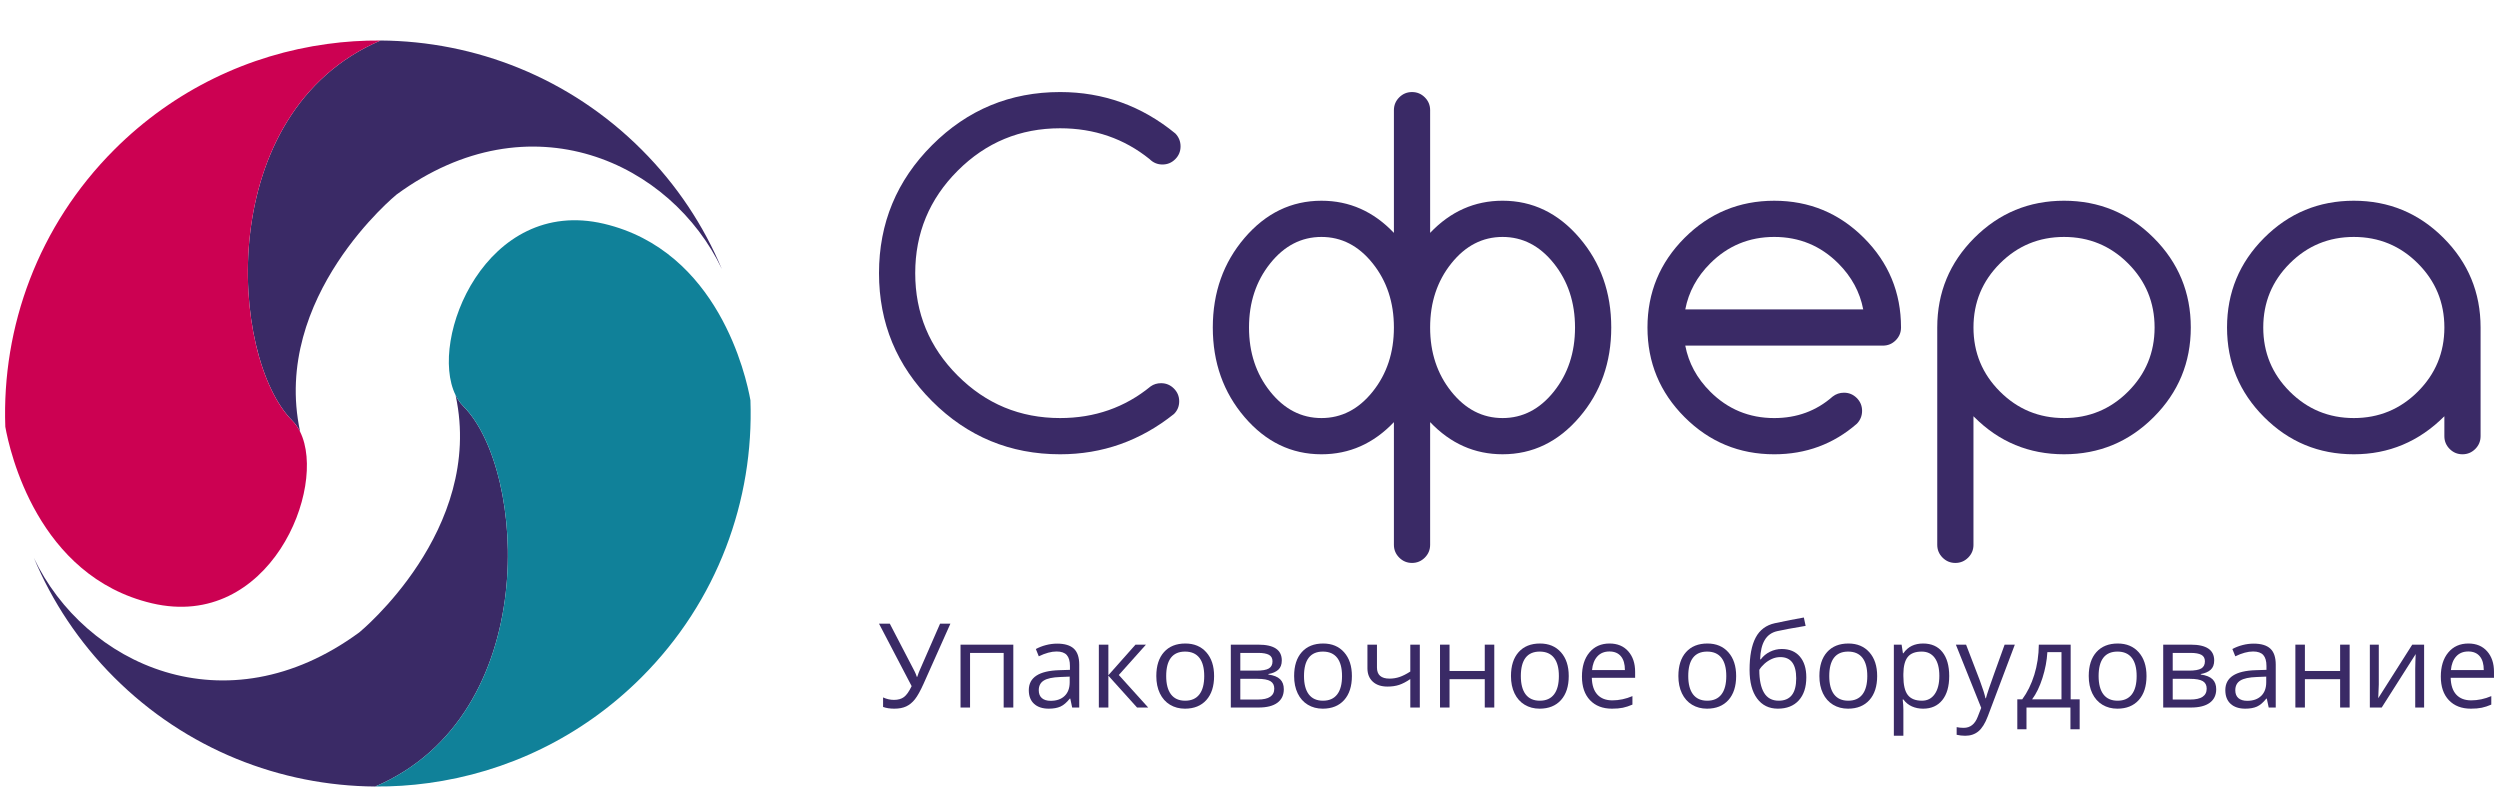
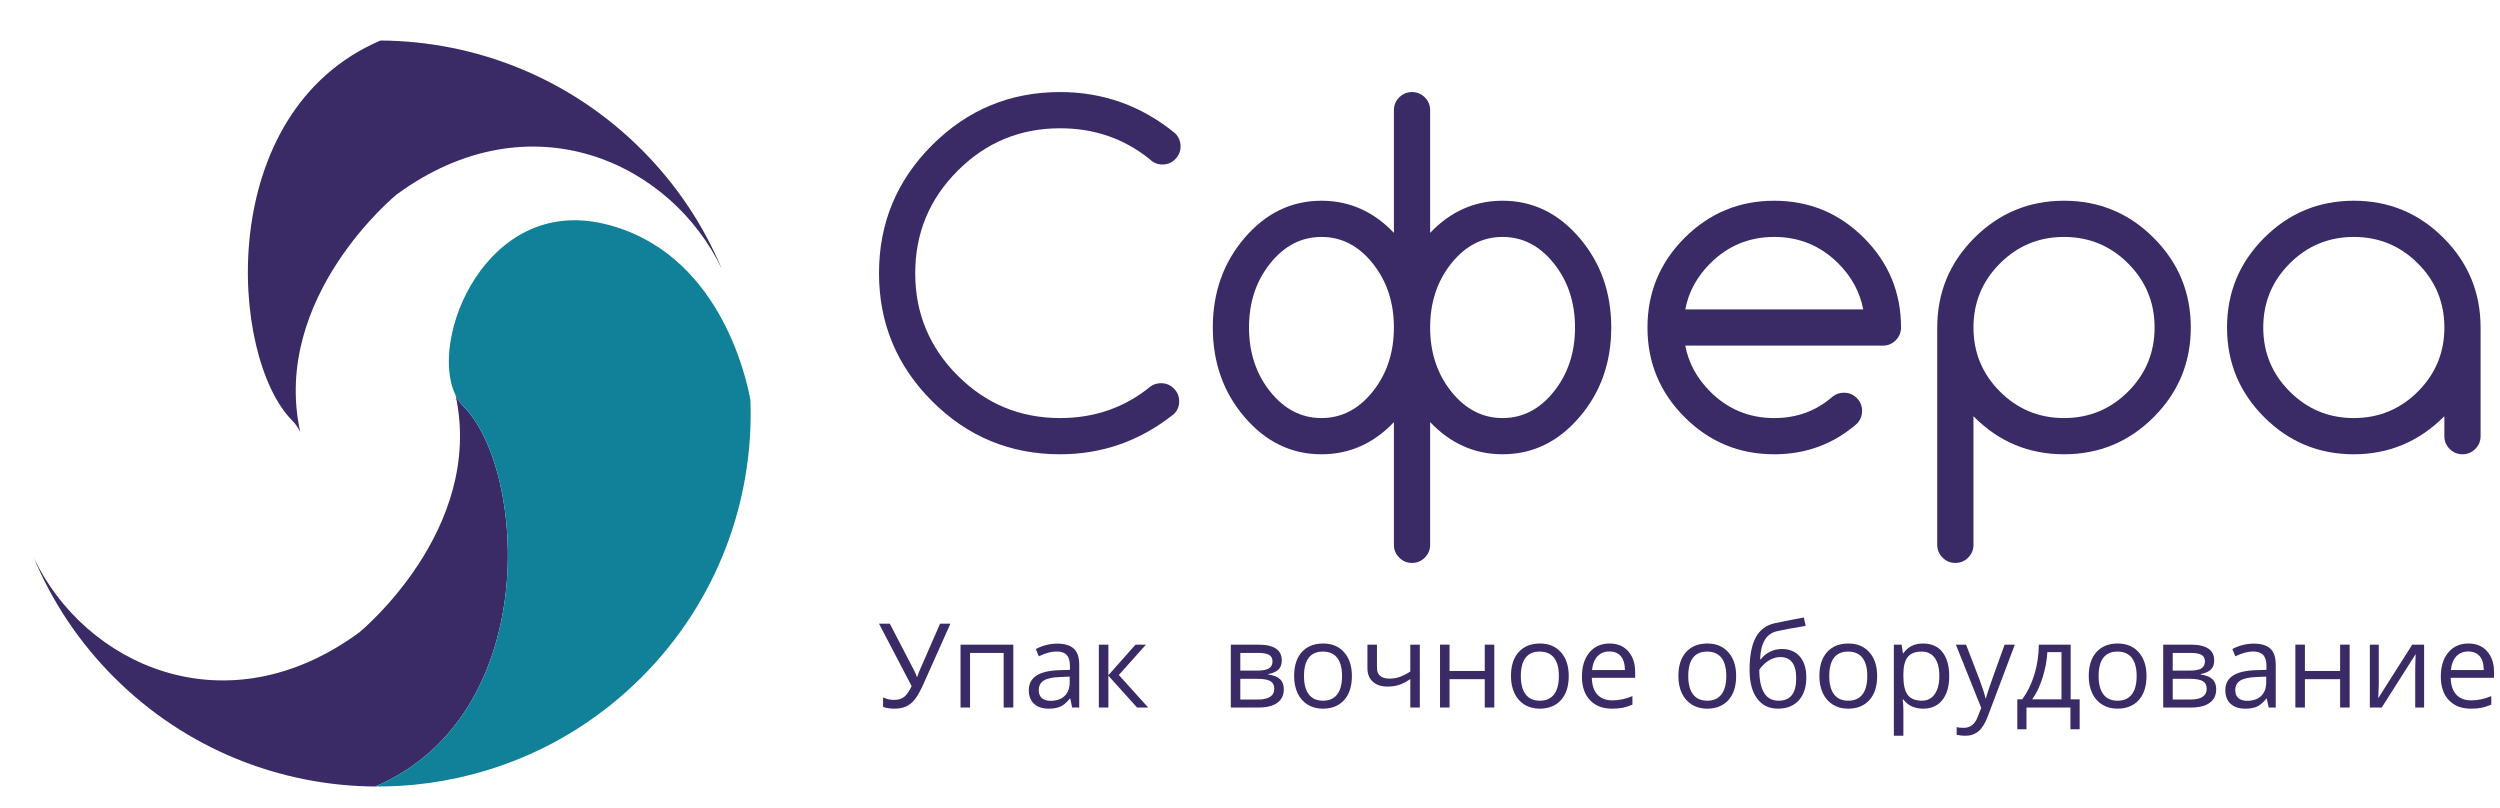
<svg xmlns="http://www.w3.org/2000/svg" version="1.2" baseProfile="tiny" id="Слой_1" x="0px" y="0px" viewBox="0 0 300 97" overflow="scroll" xml:space="preserve">
  <g>
    <path fill="#3A2A66" d="M45.662,4.861c-20.032,8.556-18.18,38.021-10.573,45.629   c0.374,0.374,0.679,0.83,0.932,1.341c-0.007-0.033-0.012-0.064-0.019-0.097   C32.559,35.602,47.582,23.35,47.582,23.35   c16.057-11.775,32.972-3.842,39.04,8.933c-2.183-5.204-5.383-10.083-9.621-14.32   C68.341,9.301,57.013,4.939,45.662,4.861z" />
-     <path fill="#CC0152" d="M45.661,4.863C25.63,13.417,27.479,42.885,35.089,50.495   c0.371,0.371,0.68,0.826,0.933,1.338c3.299,6.683-3.664,23.886-17.805,20.559   C4.498,69.149,1.16,54.142,0.637,51.214   C0.21,39.232,4.565,27.109,13.71,17.964C20.904,10.77,29.93,6.544,39.293,5.274   C41.407,4.981,43.531,4.847,45.661,4.863z" />
  </g>
  <g>
    <path fill="#3A2A66" d="M45.027,94.382c20.032-8.556,18.18-38.021,10.573-45.629   c-0.374-0.374-0.679-0.83-0.932-1.341c0.007,0.033,0.012,0.064,0.019,0.097   c3.443,16.131-11.58,28.383-11.58,28.383   c-16.057,11.775-32.972,3.842-39.04-8.933c2.183,5.204,5.383,10.083,9.621,14.32   C22.349,89.941,33.676,94.304,45.027,94.382z" />
    <path fill="#108199" d="M45.028,94.379C65.059,85.825,63.21,56.358,55.6,48.748   c-0.371-0.371-0.68-0.826-0.933-1.338c-3.299-6.683,3.664-23.886,17.805-20.559   c13.719,3.243,17.058,18.249,17.58,21.177   c0.427,11.983-3.929,24.106-13.073,33.25   c-7.194,7.194-16.22,11.421-25.584,12.691   C49.283,94.261,47.158,94.396,45.028,94.379z" />
  </g>
  <g>
    <path fill="#3A2A66" d="M139.331,45.983c0.598,0,1.109,0.213,1.535,0.638   c0.425,0.426,0.638,0.937,0.638,1.535c0,0.598-0.208,1.105-0.625,1.521   c-4.039,3.224-8.594,4.836-13.665,4.836c-5.995,0-11.116-2.123-15.363-6.371   c-4.247-4.247-6.371-9.368-6.371-15.363c0-5.995,2.123-11.116,6.371-15.363   c4.247-4.247,9.368-6.371,15.363-6.371c5.18,0,9.789,1.657,13.828,4.972   c0.417,0.435,0.625,0.951,0.625,1.549s-0.213,1.11-0.638,1.535   c-0.426,0.426-0.938,0.638-1.535,0.638c-0.598,0-1.114-0.217-1.549-0.652   c-3.061-2.463-6.638-3.695-10.731-3.695c-4.8,0-8.897,1.698-12.293,5.094   c-3.396,3.396-5.094,7.494-5.094,12.293c0,4.8,1.698,8.897,5.094,12.293   c3.396,3.396,7.493,5.094,12.293,5.094c4.147,0,7.77-1.268,10.867-3.803   C138.443,46.11,138.859,45.983,139.331,45.983z" />
    <path fill="#3A2A66" d="M167.269,13.219c0-0.598,0.213-1.109,0.639-1.535   c0.425-0.425,0.937-0.638,1.535-0.638s1.109,0.213,1.535,0.638   c0.425,0.426,0.638,0.937,0.638,1.535V27.944   c2.445-2.572,5.343-3.858,8.693-3.858c3.604,0,6.678,1.485,9.224,4.455   c2.544,2.971,3.817,6.557,3.817,10.758c0,4.202-1.272,7.788-3.817,10.758   c-2.545,2.971-5.62,4.455-9.224,4.455c-3.351,0-6.248-1.286-8.693-3.858v14.725   c0,0.598-0.213,1.109-0.638,1.535c-0.426,0.425-0.938,0.638-1.535,0.638   s-1.109-0.213-1.535-0.638c-0.426-0.426-0.639-0.937-0.639-1.535V50.656   c-2.445,2.572-5.343,3.858-8.693,3.858c-3.604,0-6.678-1.485-9.223-4.455   c-2.545-2.97-3.817-6.556-3.817-10.758c0-4.202,1.272-7.788,3.817-10.758   c2.545-2.97,5.619-4.455,9.223-4.455c3.351,0,6.248,1.286,8.693,3.858V13.219z    M158.575,28.433c-2.409,0-4.46,1.06-6.153,3.179   c-1.694,2.119-2.541,4.682-2.541,7.688c0,3.007,0.846,5.569,2.541,7.688   c1.693,2.119,3.744,3.179,6.153,3.179c2.409,0,4.46-1.06,6.154-3.179   c1.693-2.119,2.54-4.682,2.54-7.688c0-3.006-0.847-5.569-2.54-7.688   C163.035,29.492,160.984,28.433,158.575,28.433z M180.309,28.433   c-2.409,0-4.46,1.06-6.153,3.179c-1.694,2.119-2.541,4.682-2.541,7.688   c0,3.007,0.847,5.569,2.541,7.688c1.693,2.119,3.744,3.179,6.153,3.179   c2.409,0,4.46-1.06,6.154-3.179c1.693-2.119,2.54-4.682,2.54-7.688   c0-3.006-0.847-5.569-2.54-7.688C184.769,29.492,182.718,28.433,180.309,28.433z" />
    <path fill="#3A2A66" d="M221.277,47.124c0.598,0,1.109,0.213,1.535,0.638   c0.425,0.426,0.638,0.937,0.638,1.535c0,0.598-0.208,1.114-0.625,1.549   c-2.808,2.445-6.113,3.668-9.916,3.668c-4.202,0-7.788-1.485-10.758-4.455   c-2.971-2.97-4.455-6.556-4.455-10.758c0-4.202,1.485-7.788,4.455-10.758   c2.971-2.97,6.557-4.455,10.758-4.455c4.202,0,7.788,1.485,10.758,4.455   c2.971,2.971,4.455,6.557,4.455,10.758c0,0.598-0.213,1.11-0.638,1.535   c-0.426,0.426-0.938,0.638-1.535,0.638h-23.717   c0.398,2.083,1.395,3.921,2.988,5.515c2.119,2.119,4.682,3.179,7.688,3.179   c2.717,0,5.053-0.86,7.009-2.581C220.317,47.278,220.77,47.124,221.277,47.124z    M223.586,37.126c-0.398-2.083-1.395-3.921-2.988-5.515   c-2.119-2.119-4.682-3.179-7.688-3.179s-5.569,1.06-7.688,3.179   c-1.594,1.594-2.59,3.432-2.988,5.515H223.586z" />
    <path fill="#3A2A66" d="M236.817,65.38c0,0.598-0.213,1.109-0.638,1.535   c-0.426,0.425-0.938,0.638-1.535,0.638c-0.598,0-1.109-0.213-1.535-0.638   c-0.426-0.426-0.639-0.937-0.639-1.535V39.3c0-4.202,1.485-7.788,4.455-10.758   c2.971-2.97,6.557-4.455,10.758-4.455c4.202,0,7.788,1.485,10.758,4.455   c2.97,2.971,4.455,6.557,4.455,10.758c0,4.202-1.486,7.788-4.455,10.758   c-2.971,2.971-6.557,4.455-10.758,4.455c-4.202,0-7.788-1.485-10.758-4.455   c-0.036-0.036-0.072-0.072-0.109-0.109V65.38z M236.817,39.3   c0,3.007,1.06,5.569,3.179,7.688c2.119,2.119,4.682,3.179,7.688,3.179   s5.569-1.06,7.688-3.179s3.179-4.682,3.179-7.688   c0-3.006-1.06-5.569-3.179-7.688s-4.682-3.179-7.688-3.179   s-5.569,1.06-7.688,3.179C237.876,33.731,236.817,36.294,236.817,39.3z" />
    <path fill="#3A2A66" d="M293.324,49.949c-3.043,3.043-6.665,4.564-10.867,4.564   c-4.202,0-7.788-1.485-10.758-4.455c-2.971-2.97-4.455-6.556-4.455-10.758   c0-4.202,1.485-7.788,4.455-10.758c2.97-2.97,6.556-4.455,10.758-4.455   c4.202,0,7.788,1.485,10.758,4.455c2.97,2.971,4.455,6.557,4.455,10.758v13.04   c0,0.598-0.213,1.11-0.638,1.535c-0.426,0.426-0.938,0.638-1.535,0.638   s-1.11-0.213-1.535-0.638c-0.425-0.425-0.638-0.937-0.638-1.535V49.949z    M282.458,28.433c-3.007,0-5.569,1.06-7.688,3.179   c-2.119,2.119-3.179,4.682-3.179,7.688c0,3.007,1.06,5.569,3.179,7.688   c2.119,2.119,4.681,3.179,7.688,3.179c3.006,0,5.569-1.06,7.688-3.179   c2.119-2.119,3.179-4.682,3.179-7.688c0-3.006-1.06-5.569-3.179-7.688   C288.027,29.492,285.464,28.433,282.458,28.433z" />
  </g>
  <g>
    <path fill="#3A2A66" d="M107.311,85.041c-0.509,0-0.957-0.069-1.342-0.207v-1.143   c0.427,0.197,0.861,0.296,1.301,0.296c0.505,0,0.91-0.116,1.215-0.348   c0.305-0.232,0.609-0.667,0.912-1.304l-3.917-7.497h1.294l2.974,5.721   c0.115,0.225,0.204,0.445,0.268,0.661h0.055   c0.128-0.386,0.218-0.629,0.268-0.73l2.471-5.652h1.239l-3.215,7.201   c-0.386,0.858-0.733,1.483-1.043,1.873c-0.31,0.39-0.659,0.676-1.046,0.857   C108.359,84.95,107.88,85.041,107.311,85.041z" />
    <path fill="#3A2A66" d="M116.406,84.903h-1.143v-7.545h6.334v7.545h-1.157V78.349h-4.034   V84.903z" />
    <path fill="#3A2A66" d="M128.66,84.903l-0.227-1.074h-0.055   c-0.376,0.473-0.752,0.793-1.125,0.961c-0.374,0.167-0.841,0.251-1.401,0.251   c-0.748,0-1.334-0.193-1.759-0.578c-0.424-0.386-0.637-0.934-0.637-1.645   c0-1.524,1.219-2.322,3.656-2.396l1.28-0.041v-0.468   c0-0.592-0.128-1.029-0.382-1.312c-0.255-0.282-0.662-0.423-1.222-0.423   c-0.629,0-1.34,0.193-2.134,0.578l-0.351-0.874   c0.372-0.202,0.779-0.36,1.222-0.475c0.443-0.115,0.887-0.172,1.332-0.172   c0.899,0,1.566,0.2,2,0.599c0.434,0.399,0.651,1.04,0.651,1.921v5.149   H128.66z M126.078,84.098c0.712,0,1.27-0.195,1.676-0.585   c0.407-0.39,0.609-0.936,0.609-1.638v-0.682l-1.143,0.048   c-0.909,0.032-1.564,0.173-1.965,0.424c-0.402,0.25-0.603,0.639-0.603,1.167   c0,0.413,0.125,0.727,0.375,0.943C125.278,83.99,125.628,84.098,126.078,84.098z" />
    <path fill="#3A2A66" d="M136.26,77.358h1.253l-3.256,3.642l3.525,3.903h-1.336l-3.442-3.821   v3.821h-1.143v-7.545h1.143v3.669L136.26,77.358z" />
-     <path fill="#3A2A66" d="M145.691,81.124c0,1.23-0.31,2.19-0.929,2.881   c-0.62,0.69-1.476,1.036-2.568,1.036c-0.675,0-1.274-0.158-1.797-0.475   c-0.523-0.317-0.927-0.771-1.212-1.363c-0.285-0.592-0.427-1.285-0.427-2.079   c0-1.23,0.307-2.188,0.923-2.874c0.615-0.686,1.469-1.029,2.561-1.029   c1.056,0,1.894,0.351,2.516,1.053C145.38,78.976,145.691,79.926,145.691,81.124z    M139.943,81.124c0,0.964,0.193,1.698,0.578,2.203   c0.386,0.505,0.952,0.757,1.7,0.757s1.316-0.251,1.704-0.754   c0.388-0.503,0.582-1.238,0.582-2.207c0-0.959-0.194-1.688-0.582-2.186   c-0.388-0.498-0.961-0.747-1.718-0.747c-0.748,0-1.312,0.245-1.694,0.737   C140.133,79.419,139.943,80.151,139.943,81.124z" />
    <path fill="#3A2A66" d="M153.815,79.251c0,0.491-0.141,0.864-0.423,1.119   c-0.283,0.254-0.679,0.426-1.187,0.513v0.062   c0.642,0.087,1.111,0.275,1.408,0.565c0.296,0.289,0.444,0.688,0.444,1.198   c0,0.702-0.258,1.244-0.774,1.625c-0.517,0.381-1.27,0.571-2.261,0.571h-3.326   v-7.545h3.311C152.879,77.358,153.815,77.989,153.815,79.251z M152.7,79.361   c0-0.367-0.142-0.628-0.424-0.781c-0.283-0.154-0.71-0.231-1.284-0.231h-2.155   v2.127h1.935c0.706,0,1.204-0.087,1.493-0.262S152.7,79.756,152.7,79.361z    M152.913,82.631c0-0.409-0.155-0.705-0.465-0.892   c-0.309-0.185-0.822-0.279-1.538-0.279h-2.073v2.485h2.1   C152.255,83.946,152.913,83.508,152.913,82.631z" />
    <path fill="#3A2A66" d="M162.228,81.124c0,1.23-0.31,2.19-0.929,2.881   c-0.62,0.69-1.476,1.036-2.568,1.036c-0.675,0-1.274-0.158-1.797-0.475   c-0.523-0.317-0.927-0.771-1.212-1.363c-0.284-0.592-0.426-1.285-0.426-2.079   c0-1.23,0.307-2.188,0.922-2.874c0.616-0.686,1.469-1.029,2.561-1.029   c1.056,0,1.894,0.351,2.516,1.053C161.917,78.976,162.228,79.926,162.228,81.124z    M156.48,81.124c0,0.964,0.193,1.698,0.578,2.203   c0.386,0.505,0.952,0.757,1.7,0.757c0.748,0,1.316-0.251,1.704-0.754   c0.388-0.503,0.582-1.238,0.582-2.207c0-0.959-0.194-1.688-0.582-2.186   c-0.388-0.498-0.961-0.747-1.718-0.747c-0.748,0-1.313,0.245-1.694,0.737   C156.67,79.419,156.48,80.151,156.48,81.124z" />
    <path fill="#3A2A66" d="M165.236,77.358v2.754c0,0.881,0.503,1.322,1.507,1.322   c0.418,0,0.817-0.064,1.199-0.193c0.381-0.128,0.812-0.347,1.294-0.654v-3.229   h1.142v7.545h-1.142v-3.415c-0.483,0.33-0.929,0.563-1.34,0.699   c-0.411,0.135-0.876,0.203-1.394,0.203c-0.752,0-1.342-0.197-1.77-0.592   c-0.426-0.395-0.64-0.929-0.64-1.604v-2.836H165.236z" />
    <path fill="#3A2A66" d="M173.944,77.358v3.16h4.227v-3.16h1.143v7.545h-1.143v-3.401   h-4.227v3.401h-1.143v-7.545H173.944z" />
    <path fill="#3A2A66" d="M188.249,81.124c0,1.23-0.31,2.19-0.929,2.881   c-0.62,0.69-1.476,1.036-2.568,1.036c-0.675,0-1.274-0.158-1.797-0.475   c-0.523-0.317-0.927-0.771-1.212-1.363c-0.284-0.592-0.426-1.285-0.426-2.079   c0-1.23,0.307-2.188,0.922-2.874c0.616-0.686,1.469-1.029,2.561-1.029   c1.056,0,1.894,0.351,2.516,1.053C187.938,78.976,188.249,79.926,188.249,81.124z    M182.501,81.124c0,0.964,0.193,1.698,0.578,2.203   c0.386,0.505,0.952,0.757,1.7,0.757c0.748,0,1.316-0.251,1.704-0.754   c0.388-0.503,0.582-1.238,0.582-2.207c0-0.959-0.194-1.688-0.582-2.186   c-0.388-0.498-0.961-0.747-1.718-0.747c-0.748,0-1.313,0.245-1.694,0.737   C182.692,79.419,182.501,80.151,182.501,81.124z" />
    <path fill="#3A2A66" d="M193.441,85.041c-1.116,0-1.996-0.34-2.64-1.019   c-0.645-0.679-0.967-1.622-0.967-2.829c0-1.216,0.299-2.182,0.898-2.898   c0.599-0.716,1.403-1.074,2.413-1.074c0.945,0,1.694,0.311,2.244,0.933   c0.551,0.622,0.826,1.442,0.826,2.461v0.723h-5.197   c0.023,0.886,0.246,1.558,0.671,2.017c0.424,0.459,1.022,0.688,1.793,0.688   c0.813,0,1.616-0.17,2.41-0.509v1.019c-0.404,0.175-0.786,0.299-1.147,0.375   C194.385,85.003,193.95,85.041,193.441,85.041z M193.131,78.177   c-0.606,0-1.089,0.197-1.449,0.592s-0.573,0.941-0.637,1.638h3.944   c0-0.72-0.16-1.272-0.482-1.656C194.186,78.369,193.728,78.177,193.131,78.177z" />
    <path fill="#3A2A66" d="M208.338,81.124c0,1.23-0.31,2.19-0.929,2.881   c-0.62,0.69-1.476,1.036-2.568,1.036c-0.675,0-1.274-0.158-1.797-0.475   c-0.523-0.317-0.927-0.771-1.212-1.363c-0.284-0.592-0.426-1.285-0.426-2.079   c0-1.23,0.307-2.188,0.922-2.874c0.616-0.686,1.469-1.029,2.561-1.029   c1.056,0,1.894,0.351,2.516,1.053C208.027,78.976,208.338,79.926,208.338,81.124z    M202.59,81.124c0,0.964,0.193,1.698,0.578,2.203   c0.386,0.505,0.952,0.757,1.7,0.757s1.316-0.251,1.704-0.754   c0.388-0.503,0.582-1.238,0.582-2.207c0-0.959-0.194-1.688-0.582-2.186   c-0.388-0.498-0.961-0.747-1.718-0.747c-0.748,0-1.313,0.245-1.694,0.737   C202.78,79.419,202.59,80.151,202.59,81.124z" />
    <path fill="#3A2A66" d="M209.949,80.38c0-1.652,0.243-2.941,0.729-3.865   c0.487-0.925,1.258-1.502,2.313-1.732c1.313-0.28,2.469-0.507,3.47-0.682   l0.214,1.005c-1.592,0.266-2.731,0.477-3.415,0.633   c-0.666,0.151-1.165,0.509-1.498,1.074c-0.333,0.565-0.515,1.333-0.547,2.306   h0.083c0.284-0.386,0.651-0.688,1.101-0.909   c0.45-0.22,0.92-0.33,1.411-0.33c0.927,0,1.65,0.3,2.169,0.902   c0.518,0.601,0.778,1.434,0.778,2.499c0,1.18-0.3,2.101-0.902,2.764   c-0.601,0.663-1.438,0.995-2.512,0.995c-1.06,0-1.891-0.406-2.492-1.219   C210.249,83.01,209.949,81.863,209.949,80.38z M213.446,84.084   c1.4,0,2.099-0.893,2.099-2.678c0-1.703-0.636-2.554-1.907-2.554   c-0.349,0-0.685,0.072-1.009,0.217c-0.323,0.145-0.62,0.337-0.888,0.575   c-0.269,0.239-0.476,0.484-0.624,0.737c0,1.207,0.191,2.126,0.572,2.757   C212.071,83.769,212.656,84.084,213.446,84.084z" />
    <path fill="#3A2A66" d="M225.259,81.124c0,1.23-0.31,2.19-0.929,2.881   c-0.62,0.69-1.476,1.036-2.568,1.036c-0.675,0-1.274-0.158-1.797-0.475   c-0.523-0.317-0.927-0.771-1.212-1.363c-0.284-0.592-0.426-1.285-0.426-2.079   c0-1.23,0.307-2.188,0.922-2.874c0.616-0.686,1.469-1.029,2.561-1.029   c1.056,0,1.894,0.351,2.516,1.053C224.948,78.976,225.259,79.926,225.259,81.124z    M219.511,81.124c0,0.964,0.193,1.698,0.578,2.203   c0.386,0.505,0.952,0.757,1.7,0.757s1.316-0.251,1.704-0.754   c0.388-0.503,0.582-1.238,0.582-2.207c0-0.959-0.194-1.688-0.582-2.186   c-0.388-0.498-0.961-0.747-1.718-0.747c-0.748,0-1.313,0.245-1.694,0.737   C219.701,79.419,219.511,80.151,219.511,81.124z" />
    <path fill="#3A2A66" d="M230.773,85.041c-0.491,0-0.94-0.091-1.346-0.272   c-0.406-0.181-0.747-0.46-1.022-0.836h-0.083   c0.055,0.441,0.083,0.858,0.083,1.253v3.105h-1.143V77.358h0.93l0.158,1.033   h0.055c0.294-0.413,0.636-0.712,1.026-0.895   c0.39-0.183,0.837-0.275,1.342-0.275c1,0,1.773,0.342,2.316,1.026   c0.544,0.684,0.816,1.643,0.816,2.878c0,1.239-0.276,2.202-0.829,2.888   C232.522,84.698,231.755,85.041,230.773,85.041z M230.607,78.191   c-0.771,0-1.329,0.213-1.672,0.64c-0.345,0.427-0.522,1.106-0.531,2.038v0.255   c0,1.06,0.177,1.819,0.531,2.275c0.353,0.456,0.92,0.685,1.7,0.685   c0.652,0,1.162-0.264,1.532-0.792s0.554-1.255,0.554-2.182   c0-0.941-0.185-1.662-0.554-2.165C231.797,78.442,231.277,78.191,230.607,78.191z" />
    <path fill="#3A2A66" d="M234.704,77.358h1.225l1.652,4.303   c0.363,0.982,0.587,1.691,0.675,2.127h0.055   c0.06-0.234,0.185-0.635,0.375-1.201c0.19-0.567,0.814-2.31,1.869-5.229   h1.225l-3.242,8.592c-0.322,0.849-0.697,1.451-1.126,1.807   c-0.429,0.356-0.956,0.534-1.58,0.534c-0.349,0-0.693-0.039-1.033-0.117V87.258   c0.253,0.055,0.535,0.083,0.847,0.083c0.784,0,1.344-0.441,1.68-1.322   l0.42-1.074L234.704,77.358z" />
    <path fill="#3A2A66" d="M249.56,87.512h-1.108v-2.609h-5.274v2.609h-1.101v-3.594h0.593   c0.615-0.835,1.097-1.815,1.445-2.94c0.349-1.125,0.531-2.331,0.544-3.621   h3.821v6.561h1.08V87.512z M247.378,83.919v-5.659h-1.694   c-0.059,1.019-0.255,2.05-0.588,3.094c-0.333,1.044-0.747,1.899-1.242,2.565   H247.378z" />
    <path fill="#3A2A66" d="M257.581,81.124c0,1.23-0.31,2.19-0.929,2.881   c-0.62,0.69-1.476,1.036-2.568,1.036c-0.675,0-1.274-0.158-1.797-0.475   c-0.523-0.317-0.927-0.771-1.212-1.363c-0.284-0.592-0.426-1.285-0.426-2.079   c0-1.23,0.307-2.188,0.922-2.874c0.616-0.686,1.469-1.029,2.561-1.029   c1.056,0,1.894,0.351,2.516,1.053C257.27,78.976,257.581,79.926,257.581,81.124z    M251.833,81.124c0,0.964,0.193,1.698,0.578,2.203   c0.386,0.505,0.952,0.757,1.7,0.757s1.316-0.251,1.704-0.754   c0.388-0.503,0.582-1.238,0.582-2.207c0-0.959-0.194-1.688-0.582-2.186   c-0.388-0.498-0.961-0.747-1.718-0.747c-0.748,0-1.313,0.245-1.694,0.737   C252.023,79.419,251.833,80.151,251.833,81.124z" />
    <path fill="#3A2A66" d="M265.703,79.251c0,0.491-0.141,0.864-0.423,1.119   c-0.283,0.254-0.679,0.426-1.187,0.513v0.062   c0.642,0.087,1.111,0.275,1.408,0.565c0.296,0.289,0.444,0.688,0.444,1.198   c0,0.702-0.258,1.244-0.774,1.625c-0.517,0.381-1.27,0.571-2.261,0.571h-3.326   v-7.545h3.311C264.767,77.358,265.703,77.989,265.703,79.251z M264.589,79.361   c0-0.367-0.142-0.628-0.424-0.781c-0.283-0.154-0.71-0.231-1.284-0.231h-2.155   v2.127h1.935c0.706,0,1.204-0.087,1.493-0.262   C264.444,80.04,264.589,79.756,264.589,79.361z M264.802,82.631   c0-0.409-0.155-0.705-0.465-0.892c-0.309-0.185-0.822-0.279-1.538-0.279h-2.073   v2.485h2.1C264.144,83.946,264.802,83.508,264.802,82.631z" />
    <path fill="#3A2A66" d="M272.244,84.903l-0.228-1.074h-0.055   c-0.376,0.473-0.751,0.793-1.125,0.961c-0.374,0.167-0.841,0.251-1.401,0.251   c-0.748,0-1.335-0.193-1.759-0.578c-0.424-0.386-0.637-0.934-0.637-1.645   c0-1.524,1.219-2.322,3.655-2.396l1.281-0.041v-0.468   c0-0.592-0.128-1.029-0.382-1.312c-0.255-0.282-0.663-0.423-1.222-0.423   c-0.628,0-1.34,0.193-2.134,0.578l-0.352-0.874   c0.373-0.202,0.779-0.36,1.222-0.475s0.887-0.172,1.332-0.172   c0.9,0,1.566,0.2,2,0.599c0.434,0.399,0.65,1.04,0.65,1.921v5.149   H272.244z M269.662,84.098c0.711,0,1.27-0.195,1.676-0.585   c0.407-0.39,0.61-0.936,0.61-1.638v-0.682l-1.144,0.048   c-0.909,0.032-1.563,0.173-1.965,0.424c-0.402,0.25-0.603,0.639-0.603,1.167   c0,0.413,0.125,0.727,0.375,0.943C268.862,83.99,269.212,84.098,269.662,84.098z" />
    <path fill="#3A2A66" d="M276.588,77.358v3.16h4.227v-3.16h1.143v7.545h-1.143v-3.401   h-4.227v3.401h-1.143v-7.545H276.588z" />
    <path fill="#3A2A66" d="M285.455,77.358v4.785l-0.049,1.253l-0.02,0.392l4.083-6.43   h1.425v7.545h-1.067v-4.612l0.02-0.909l0.035-0.895l-4.076,6.416h-1.425v-7.545   H285.455z" />
    <path fill="#3A2A66" d="M296.505,85.041c-1.116,0-1.996-0.34-2.64-1.019   c-0.645-0.679-0.967-1.622-0.967-2.829c0-1.216,0.299-2.182,0.898-2.898   c0.599-0.716,1.403-1.074,2.413-1.074c0.945,0,1.694,0.311,2.244,0.933   c0.551,0.622,0.826,1.442,0.826,2.461v0.723h-5.197   c0.023,0.886,0.246,1.558,0.671,2.017c0.424,0.459,1.022,0.688,1.793,0.688   c0.813,0,1.616-0.17,2.41-0.509v1.019c-0.404,0.175-0.786,0.299-1.147,0.375   C297.448,85.003,297.013,85.041,296.505,85.041z M296.194,78.177   c-0.606,0-1.089,0.197-1.449,0.592s-0.573,0.941-0.637,1.638h3.944   c0-0.72-0.16-1.272-0.482-1.656C297.25,78.369,296.791,78.177,296.194,78.177z" />
  </g>
</svg>